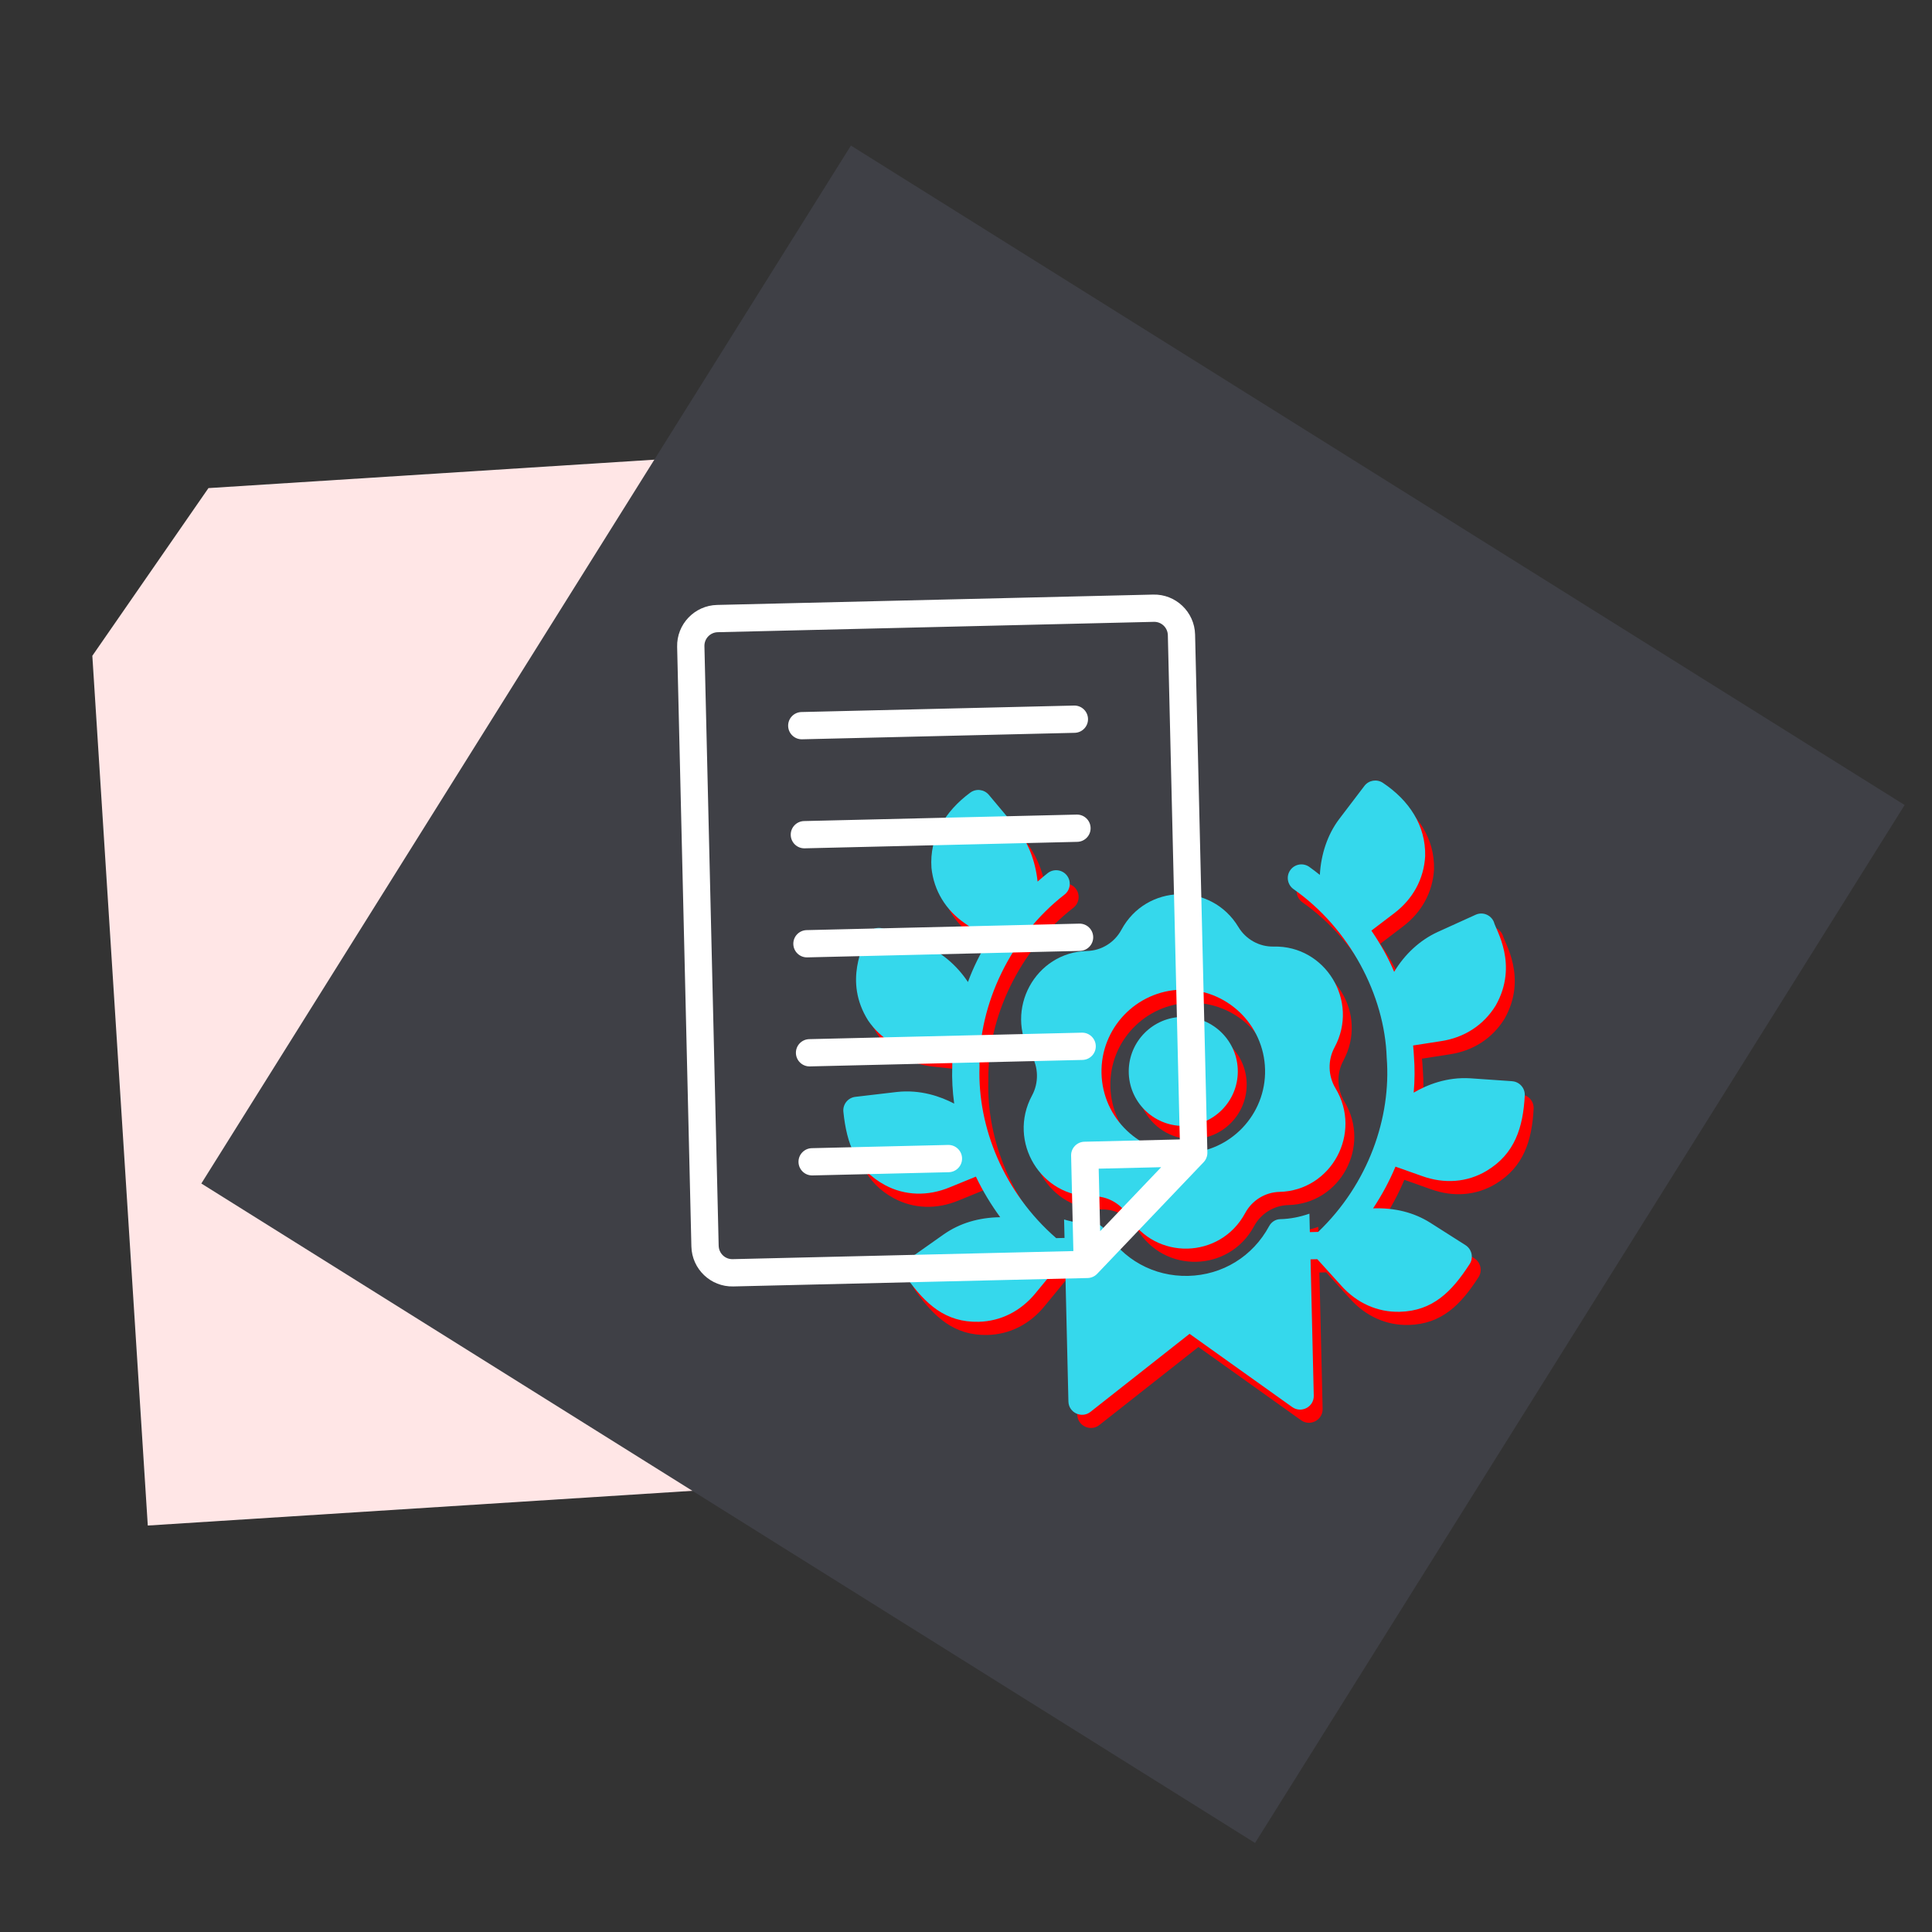
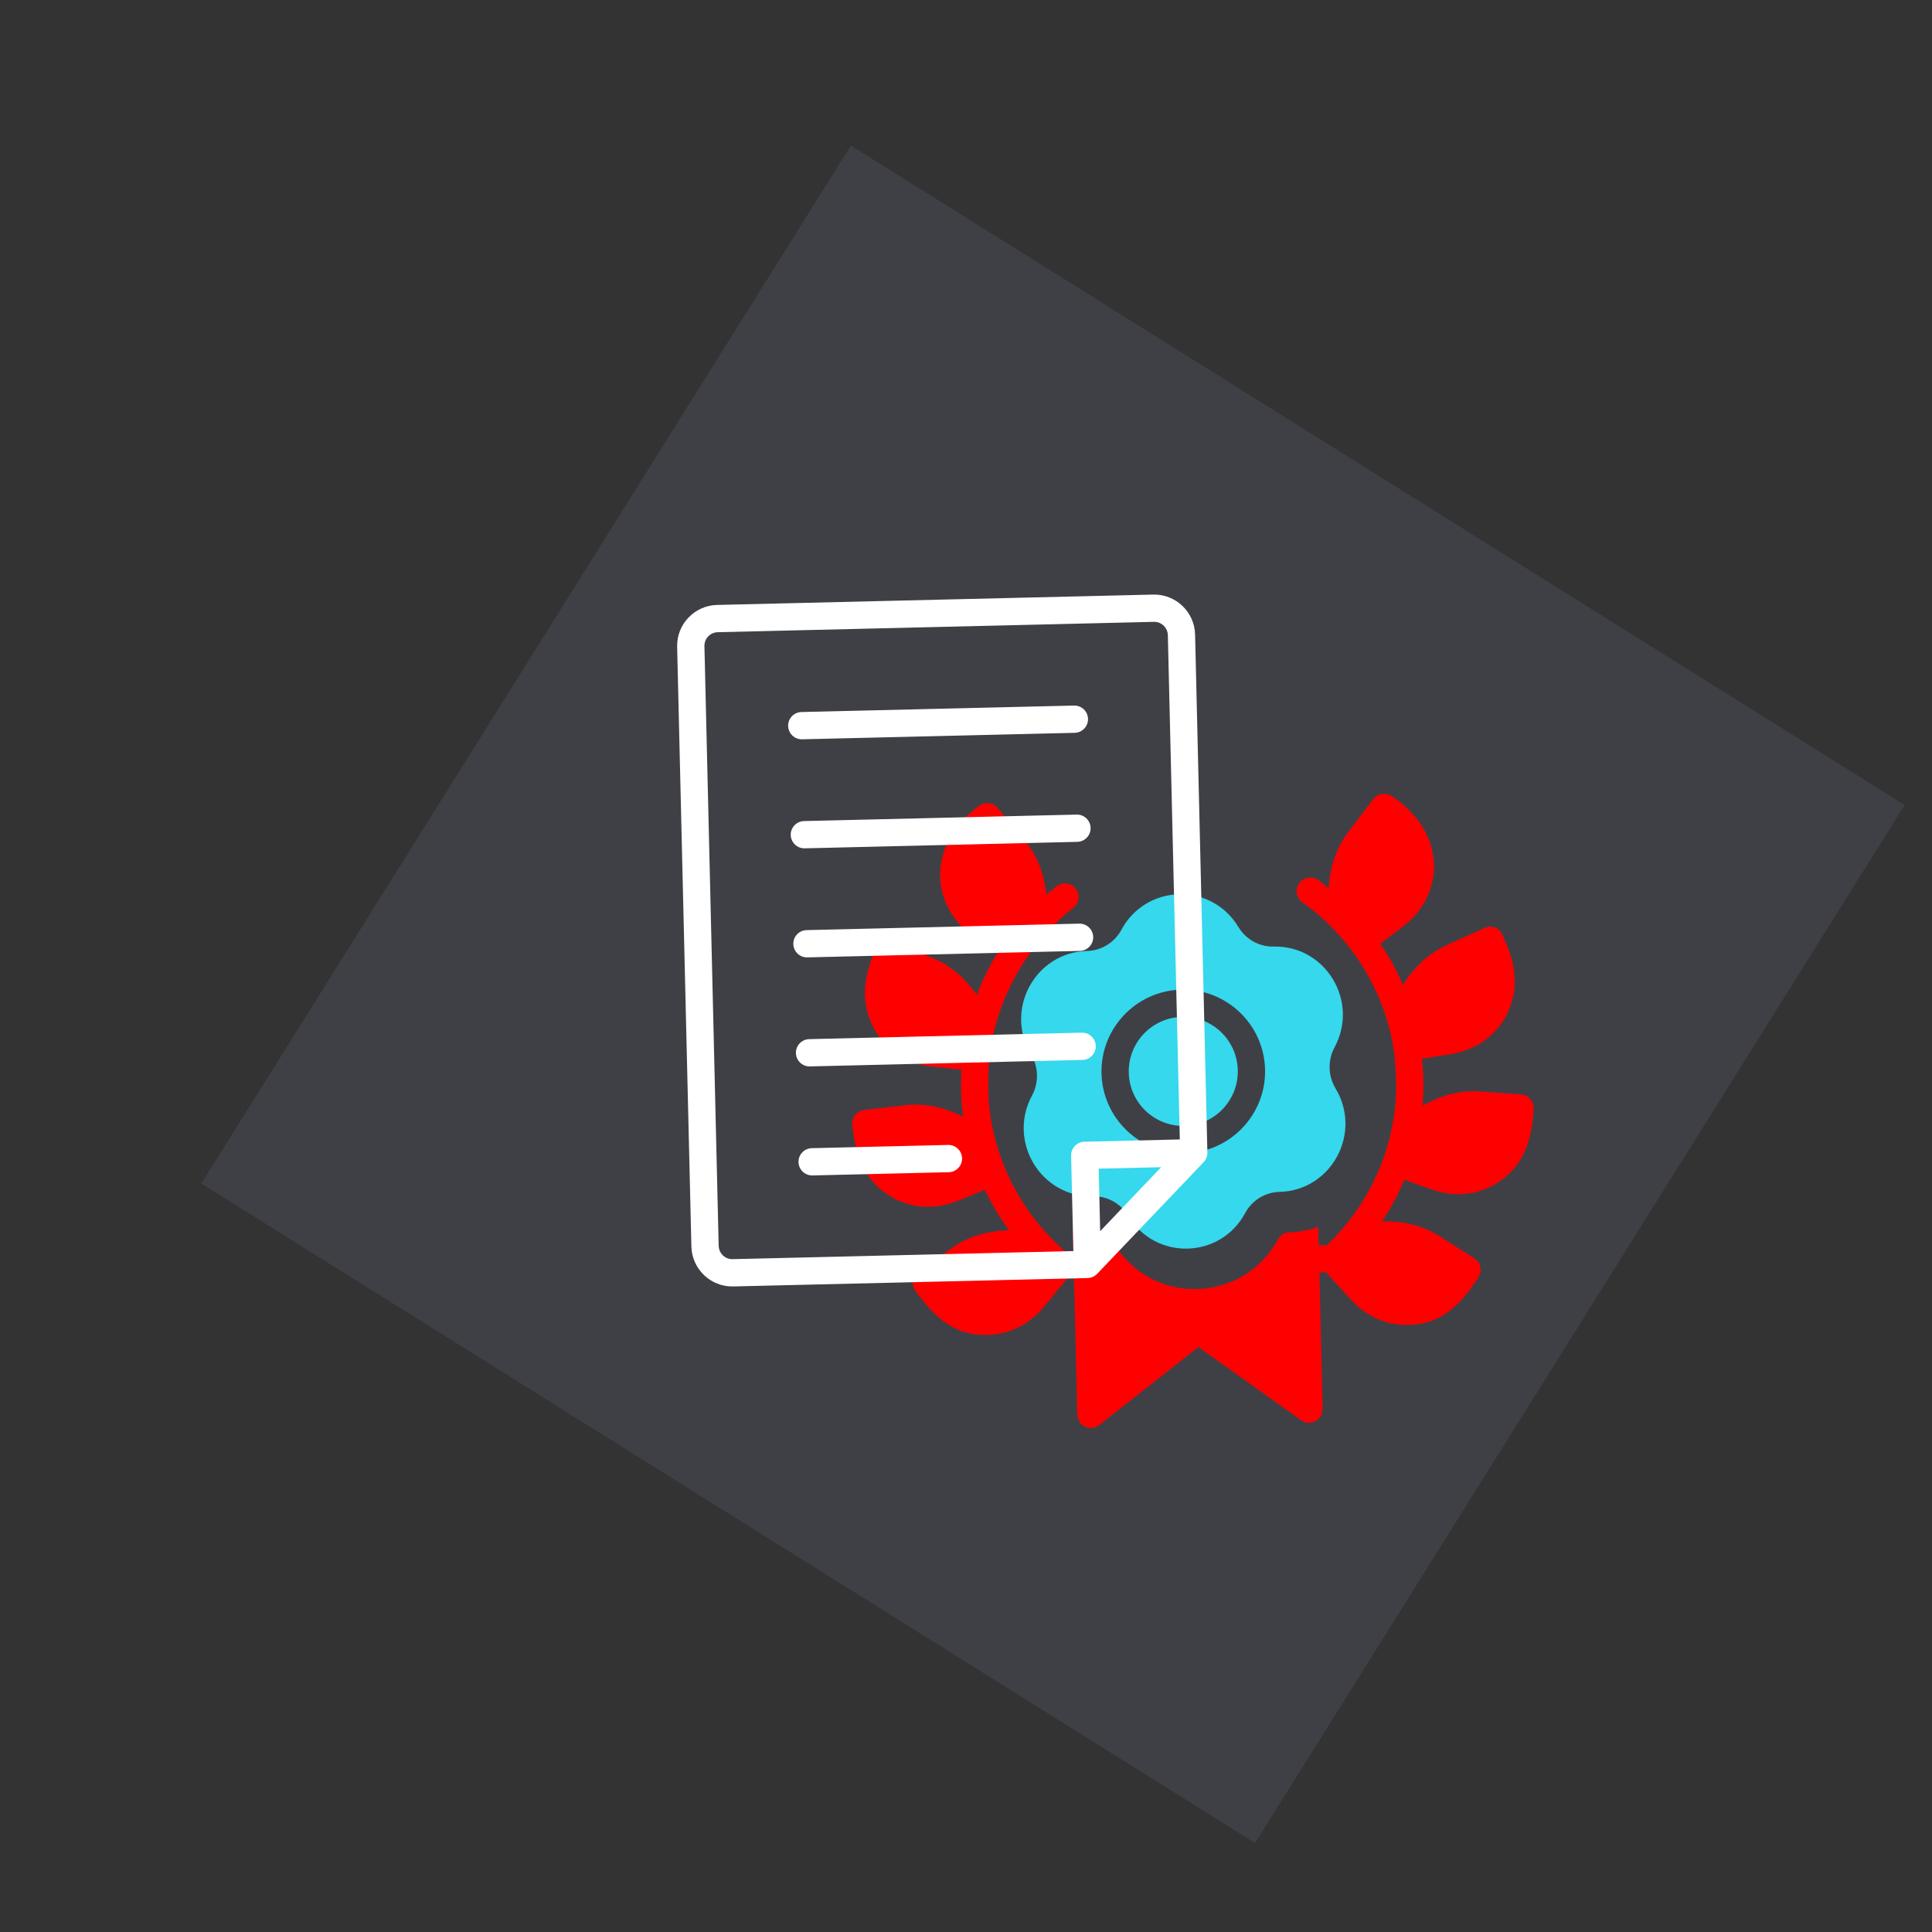
<svg xmlns="http://www.w3.org/2000/svg" id="Calque_1" viewBox="0 0 850.39 850.39">
  <rect x="0" y="0" width="850.39" height="850.39" fill="#333333" stroke="none" />
  <defs>
    <style>.cls-1{fill:#3f4046;}.cls-1,.cls-2,.cls-3,.cls-4,.cls-5{stroke-width:0px;}.cls-2{fill:#ffe6e6;}.cls-3{fill:red;}.cls-4{fill:#35d8ec;}.cls-5{fill:#fff;}</style>
  </defs>
-   <polygon class="cls-2" points="496.15 189.06 91.75 214.84 40.64 288.66 65.05 671.48 525.04 642.15 496.15 189.06" />
  <rect class="cls-1" x="189.93" y="168.16" width="547.15" height="538.95" transform="translate(302.75 -179.23) rotate(32.04)" />
-   <path class="cls-3" d="m457.73,469.96c3.31,5.49,3.47,12.41.42,18.05-10.95,20.31,3.99,44.9,26.81,44.35,6.29-.15,12.24,3.15,15.52,8.61,11.9,19.76,40.53,19.1,51.49-1.22,3.02-5.61,8.8-9.18,15.1-9.33,22.83-.54,36.57-25.82,24.67-45.58-3.31-5.49-3.47-12.41-.42-18.05,10.95-20.32-3.99-44.9-26.81-44.35-6.29.15-12.24-3.15-15.52-8.61-11.9-19.76-40.53-19.1-51.49,1.22-3.02,5.61-8.8,9.18-15.1,9.33-22.83.54-36.57,25.82-24.67,45.58Zm66.15-28.56c19.85-.47,36.38,15.29,36.85,35.14.47,19.85-15.29,36.38-35.14,36.85s-36.38-15.29-36.85-35.14c-.47-19.85,15.29-36.38,35.14-36.85Z" />
-   <circle class="cls-3" cx="524.74" cy="477.4" r="24" />
  <path class="cls-3" d="m669.46,481.7l-18.31-1.27c-10.5-.66-19.22,2.92-25,6.31.48-5.46.51-10.85.1-16.09-.05-1.53-.22-3.11-.36-4.67l12.33-1.92c10.2-1.53,18.69-7.01,24.01-15.64,10.24-18.08-.06-33.55-.77-36.75-1.27-3.19-4.98-4.65-8.05-3.23l-16.72,7.59c-7.8,3.58-14.52,9.81-19.14,17.54-2.54-6.05-5.86-12.07-10.02-18.15l9.99-7.61c8.26-6.24,13.12-15.12,13.68-25.19.29-13.45-7.03-24.52-18.64-32.26-2.65-1.75-6.18-1.15-8.1,1.36l-11.13,14.63c-5.03,6.67-7.98,15.3-8.49,24.55-1.53-1.2-3.05-2.41-4.66-3.54-2.71-1.9-6.45-1.25-8.36,1.46-1.91,2.71-1.25,6.45,1.47,8.36,24.63,17.3,40.09,46.59,40.98,74.15,2.07,26.32-8.03,55.54-30.17,76.71l-3.66.09-.19-8.12c-4.08,1.43-8.39,2.32-12.89,2.42-1.99.05-3.83,1.21-4.81,3.02-7.22,13.39-20.55,21.59-35.67,21.95-15.12.36-28.82-7.2-36.67-20.23-1.06-1.77-2.96-2.84-4.95-2.79-4.5.11-8.85-.57-12.99-1.81l.19,8.12-3.66.09c-23.11-20.09-34.59-48.8-33.77-75.19-.42-27.56,13.63-57.56,37.41-76.01,2.62-2.03,3.1-5.8,1.07-8.42-2.03-2.62-5.8-3.09-8.42-1.07-1.56,1.21-3.02,2.49-4.49,3.76-.95-9.21-4.31-17.69-9.65-24.12l-11.81-14.08c-2.04-2.42-5.6-2.85-8.16-.97-11.23,8.29-18.02,19.69-17.09,33.11,1.04,10.04,6.31,18.68,14.86,24.52l10.34,7.13c-3.87,6.28-6.9,12.45-9.14,18.61-4.97-7.5-11.99-13.4-19.95-16.61l-17.06-6.78c-3.13-1.27-6.77.36-7.89,3.61-.55,3.23-10.11,19.17.98,36.74,5.73,8.36,14.47,13.43,24.73,14.48l12.41,1.33c-.06,1.57-.17,3.15-.14,4.68-.17,5.25.12,10.63.86,16.07-5.93-3.11-14.81-6.28-25.27-5.12l-18.23,2.14c-3.26.38-5.6,3.3-5.27,6.56,1.42,14,5.6,25.42,18.33,32.29,8.74,4.69,18.85,4.96,28.45.98l11.55-4.72c2.97,6.25,6.58,12.23,10.71,17.87-9.53.14-17.84,2.64-24.84,7.53l-15.01,10.59c-2.74,1.93-3.37,5.74-1.39,8.44,8.33,11.65,17.09,19.82,31.75,19.47,9.74-.23,18.61-4.72,25.08-12.66l10.02-12.18,2.98-.07,1.42,59.99c.12,4.98,5.88,7.6,9.71,4.57l43.61-34.35,45.19,32.24c3.97,2.85,9.6-.05,9.48-5.03l-1.42-59.99,2.98-.07,10.58,11.69c6.84,7.63,15.91,11.69,25.65,11.46,14.65-.35,23.02-8.93,30.79-20.96,1.85-2.79,1.04-6.57-1.79-8.37l-15.5-9.86c-7.22-4.55-15.64-6.65-25.17-6.34,3.86-5.83,7.18-11.97,9.85-18.36l11.76,4.17c9.77,3.52,19.86,2.77,28.37-2.33,12.4-7.47,16.03-19.08,16.78-33.13.17-3.27-2.31-6.08-5.58-6.3Z" />
  <path class="cls-4" d="m453.83,464.16c3.31,5.49,3.47,12.41.42,18.05-10.95,20.31,3.99,44.9,26.81,44.35,6.29-.15,12.24,3.15,15.52,8.61,11.9,19.76,40.53,19.1,51.49-1.22,3.02-5.61,8.8-9.18,15.1-9.33,22.83-.54,36.57-25.82,24.67-45.58-3.31-5.49-3.47-12.41-.42-18.05,10.95-20.32-3.99-44.9-26.81-44.35-6.29.15-12.24-3.15-15.52-8.61-11.9-19.76-40.53-19.1-51.49,1.22-3.02,5.61-8.8,9.18-15.1,9.33-22.83.54-36.57,25.82-24.67,45.58Zm66.15-28.56c19.85-.47,36.38,15.29,36.85,35.14.47,19.85-15.29,36.38-35.14,36.85s-36.38-15.29-36.85-35.14c-.47-19.85,15.29-36.38,35.14-36.85Z" />
  <circle class="cls-4" cx="520.83" cy="471.59" r="24" />
-   <path class="cls-4" d="m665.56,475.9l-18.31-1.27c-10.5-.66-19.22,2.92-25,6.31.48-5.46.51-10.85.1-16.09-.05-1.53-.22-3.11-.36-4.67l12.33-1.92c10.2-1.53,18.69-7.01,24.01-15.64,10.24-18.08-.06-33.55-.77-36.75-1.27-3.19-4.98-4.65-8.05-3.23l-16.72,7.59c-7.8,3.58-14.52,9.81-19.14,17.54-2.54-6.05-5.86-12.07-10.02-18.15l9.99-7.61c8.26-6.24,13.12-15.12,13.68-25.19.29-13.45-7.03-24.52-18.64-32.26-2.65-1.75-6.18-1.15-8.1,1.36l-11.13,14.63c-5.03,6.67-7.98,15.3-8.49,24.55-1.53-1.2-3.05-2.41-4.66-3.54-2.71-1.9-6.45-1.25-8.36,1.46-1.91,2.71-1.25,6.45,1.47,8.36,24.63,17.3,40.09,46.59,40.98,74.15,2.07,26.32-8.03,55.54-30.17,76.71l-3.66.09-.19-8.12c-4.08,1.43-8.39,2.32-12.89,2.42-1.99.05-3.83,1.21-4.81,3.02-7.22,13.39-20.55,21.59-35.67,21.95-15.12.36-28.82-7.2-36.67-20.23-1.06-1.77-2.96-2.84-4.95-2.79-4.5.11-8.85-.57-12.99-1.81l.19,8.12-3.66.09c-23.11-20.09-34.59-48.8-33.77-75.19-.42-27.56,13.63-57.56,37.41-76.01,2.62-2.03,3.1-5.8,1.07-8.42-2.03-2.62-5.8-3.09-8.42-1.07-1.56,1.21-3.02,2.49-4.49,3.76-.95-9.21-4.31-17.69-9.65-24.12l-11.81-14.08c-2.04-2.42-5.6-2.85-8.16-.97-11.23,8.29-18.02,19.69-17.09,33.11,1.04,10.04,6.31,18.68,14.86,24.52l10.34,7.13c-3.87,6.28-6.9,12.45-9.14,18.61-4.97-7.5-11.99-13.4-19.95-16.61l-17.06-6.78c-3.13-1.27-6.77.36-7.89,3.61-.55,3.23-10.11,19.17.98,36.74,5.73,8.36,14.47,13.43,24.73,14.48l12.41,1.33c-.06,1.57-.17,3.15-.14,4.68-.17,5.25.12,10.63.86,16.07-5.93-3.11-14.81-6.28-25.27-5.12l-18.23,2.14c-3.26.38-5.6,3.3-5.27,6.56,1.42,14,5.6,25.42,18.33,32.29,8.74,4.69,18.85,4.96,28.45.98l11.55-4.72c2.97,6.25,6.58,12.23,10.71,17.87-9.53.14-17.84,2.64-24.84,7.53l-15.01,10.59c-2.74,1.93-3.37,5.74-1.39,8.44,8.33,11.65,17.09,19.82,31.75,19.47,9.74-.23,18.61-4.72,25.08-12.66l10.02-12.18,2.98-.07,1.42,59.99c.12,4.98,5.88,7.6,9.71,4.57l43.61-34.35,45.19,32.24c3.97,2.85,9.6-.05,9.48-5.03l-1.42-59.99,2.98-.07,10.58,11.69c6.84,7.63,15.91,11.69,25.65,11.46,14.65-.35,23.02-8.93,30.79-20.96,1.85-2.79,1.04-6.57-1.79-8.37l-15.5-9.86c-7.22-4.55-15.64-6.65-25.17-6.34,3.86-5.83,7.18-11.97,9.85-18.36l11.76,4.17c9.77,3.52,19.86,2.77,28.37-2.33,12.4-7.47,16.03-19.08,16.78-33.13.17-3.27-2.31-6.08-5.58-6.3Z" />
  <path class="cls-5" d="m526.03,279.28c-.24-9.92-8.5-17.81-18.43-17.57l-191.98,4.56c-9.92.24-17.81,8.5-17.57,18.43l6.27,263.97c.24,9.92,8.5,17.81,18.43,17.57l155.98-3.7c1.57-.04,3.11-.71,4.2-1.86l46.85-49.12c1.09-1.14,1.7-2.7,1.66-4.29l-5.41-227.97Zm-209.7,269.1l-6.27-263.97c-.08-3.31,2.55-6.06,5.86-6.14l191.98-4.56c3.31-.08,6.06,2.55,6.14,5.86l5.27,221.97-41.99,1c-3.32.08-5.94,2.83-5.86,6.14l1,41.99-149.98,3.56c-3.31.08-6.06-2.55-6.14-5.86Zm194.78-34.64l-26.86,28.17-.65-27.51,27.51-.65Z" />
  <path class="cls-5" d="m353.05,325.41l119.99-2.85c3.32-.08,5.94-2.83,5.86-6.14-.08-3.31-2.83-5.94-6.14-5.86l-119.99,2.85c-3.32.08-5.94,2.83-5.86,6.14.08,3.31,2.83,5.94,6.14,5.86Z" />
  <path class="cls-5" d="m354.19,373.4l119.99-2.85c3.32-.08,5.94-2.83,5.86-6.14-.08-3.31-2.83-5.94-6.14-5.86l-119.99,2.85c-3.32.08-5.94,2.83-5.86,6.14.08,3.31,2.83,5.94,6.14,5.86Z" />
  <path class="cls-5" d="m355.33,421.4l119.99-2.85c3.32-.08,5.94-2.83,5.86-6.14-.08-3.31-2.83-5.94-6.14-5.86l-119.99,2.85c-3.32.08-5.94,2.83-5.86,6.14.08,3.31,2.83,5.94,6.14,5.86Z" />
  <path class="cls-5" d="m356.47,469.39l119.99-2.85c3.32-.08,5.94-2.83,5.86-6.14-.08-3.31-2.83-5.94-6.14-5.86l-119.99,2.85c-3.32.08-5.94,2.83-5.86,6.14.08,3.31,2.83,5.94,6.14,5.86Z" />
  <path class="cls-5" d="m417.32,503.96l-59.99,1.42c-3.32.08-5.94,2.83-5.86,6.14.08,3.31,2.83,5.94,6.14,5.86l59.99-1.42c3.32-.08,5.94-2.83,5.86-6.14-.08-3.31-2.83-5.94-6.14-5.86Z" />
</svg>